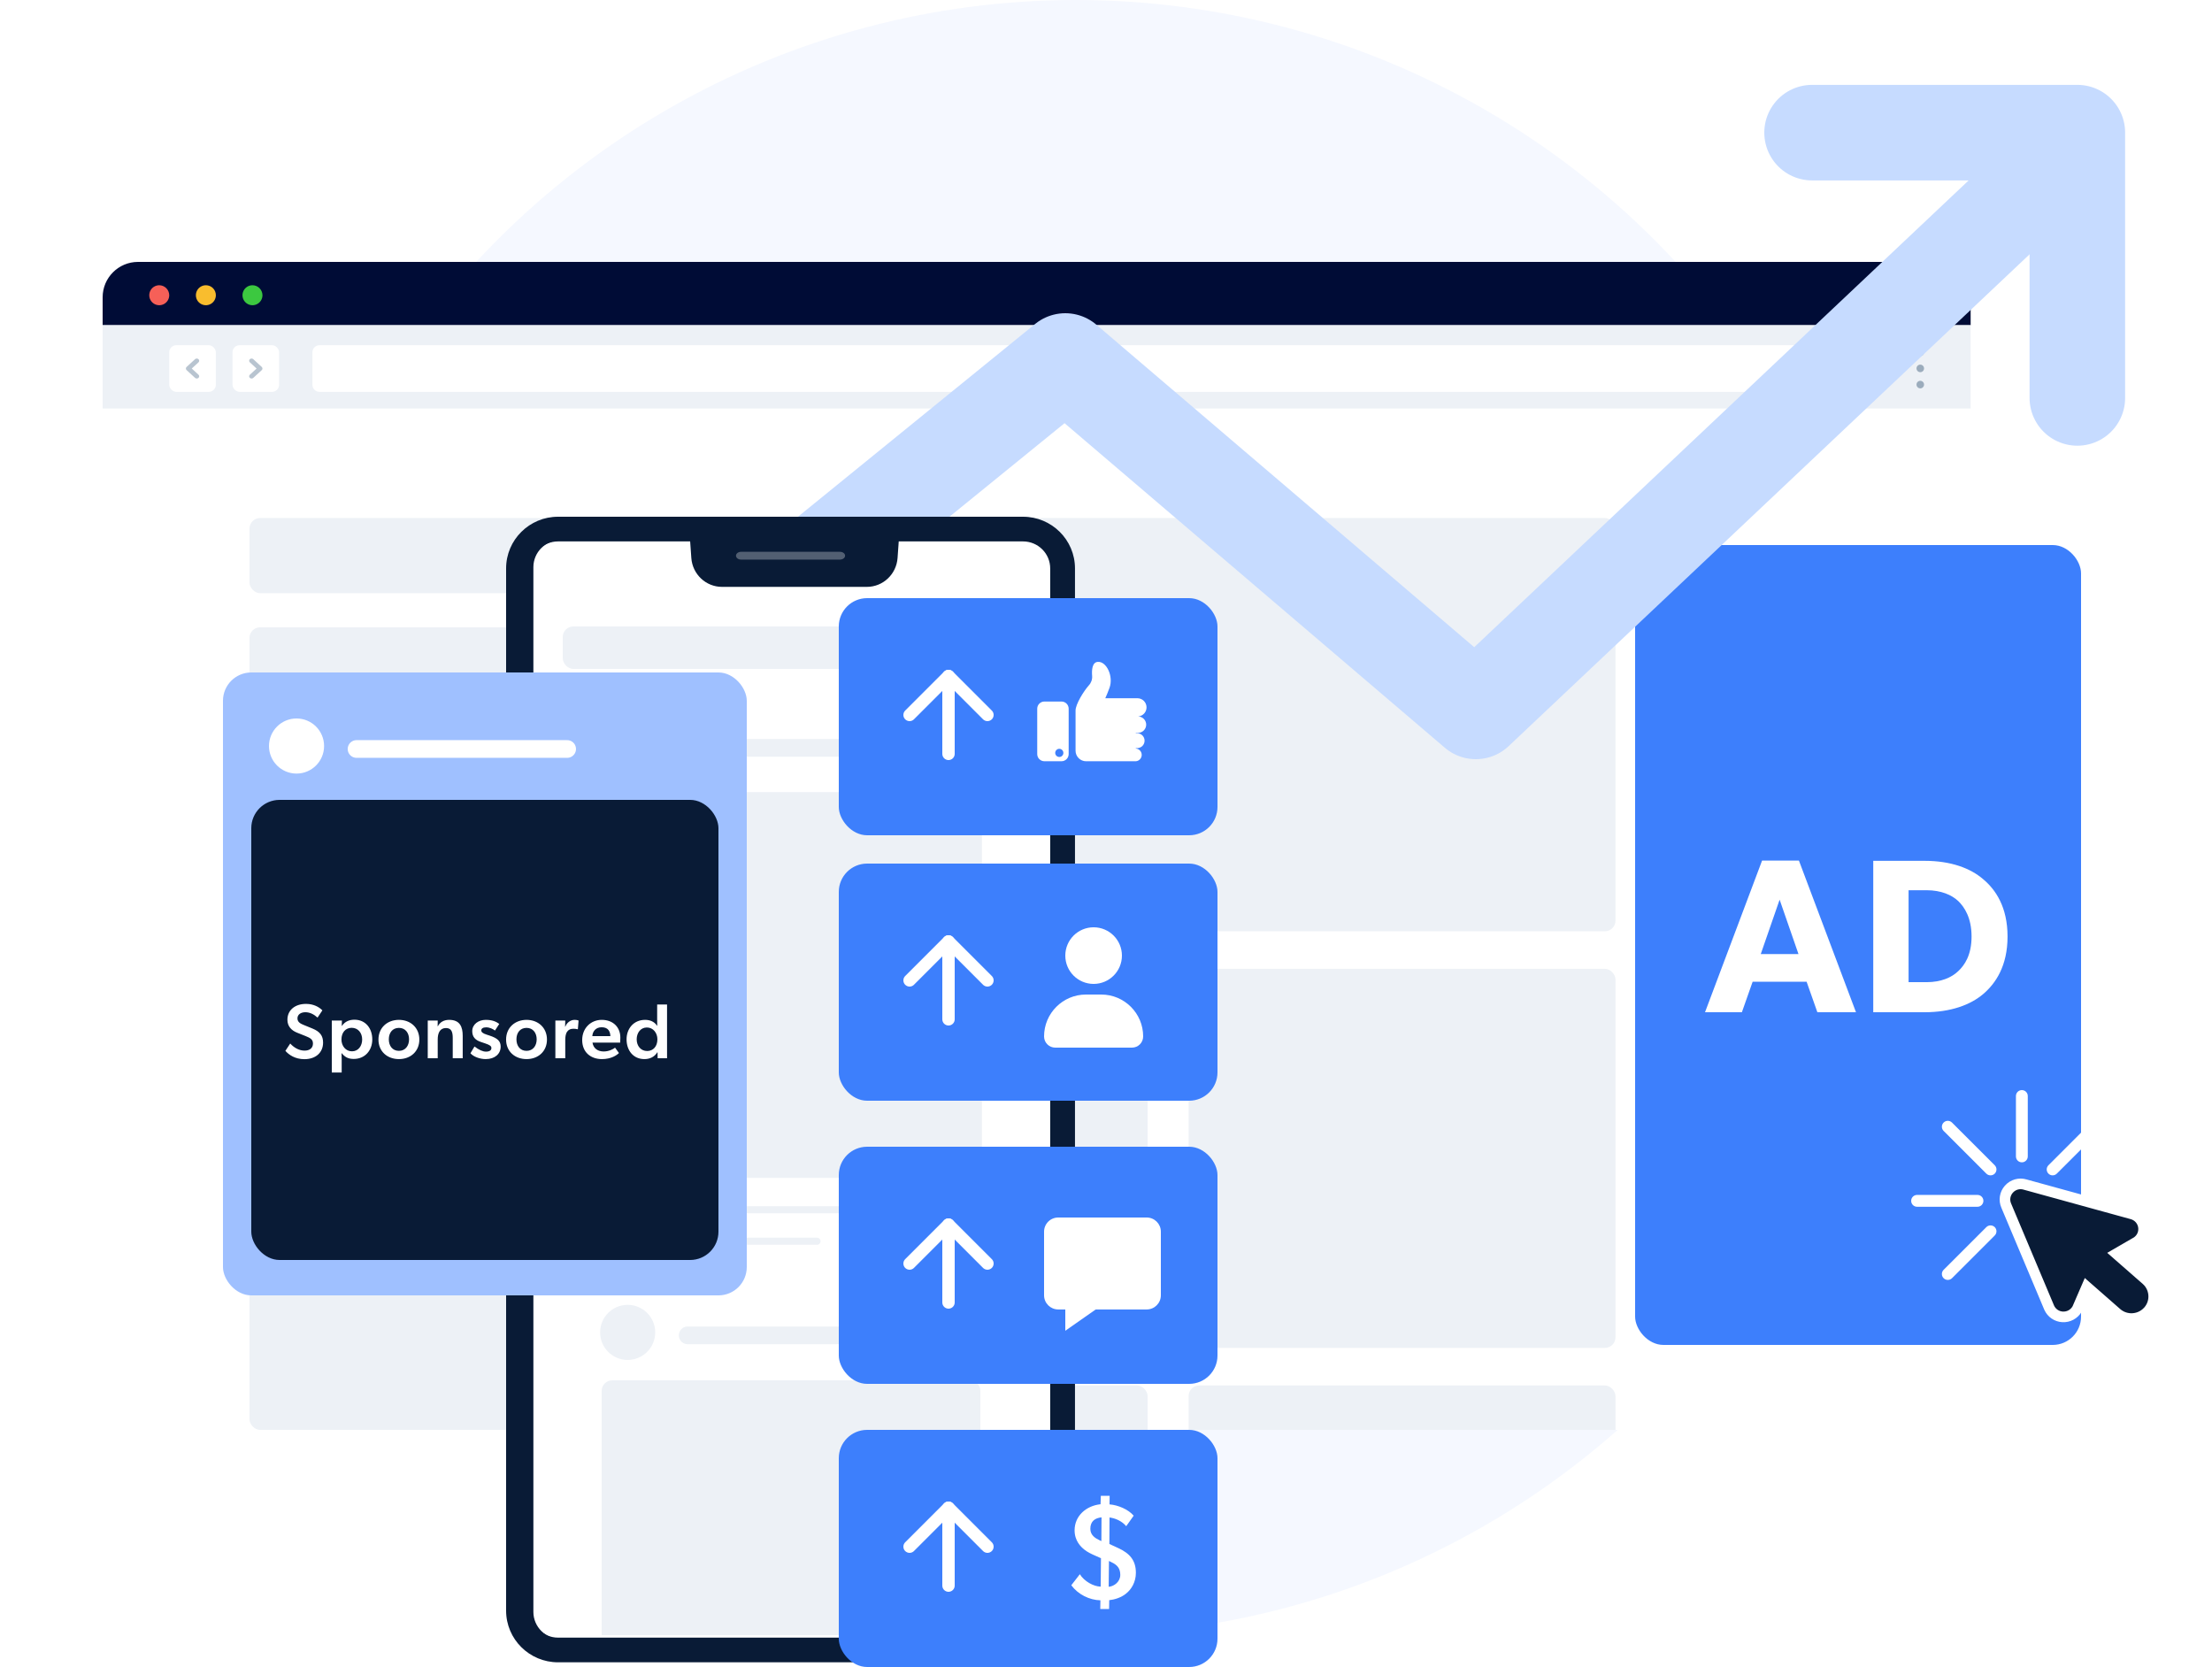
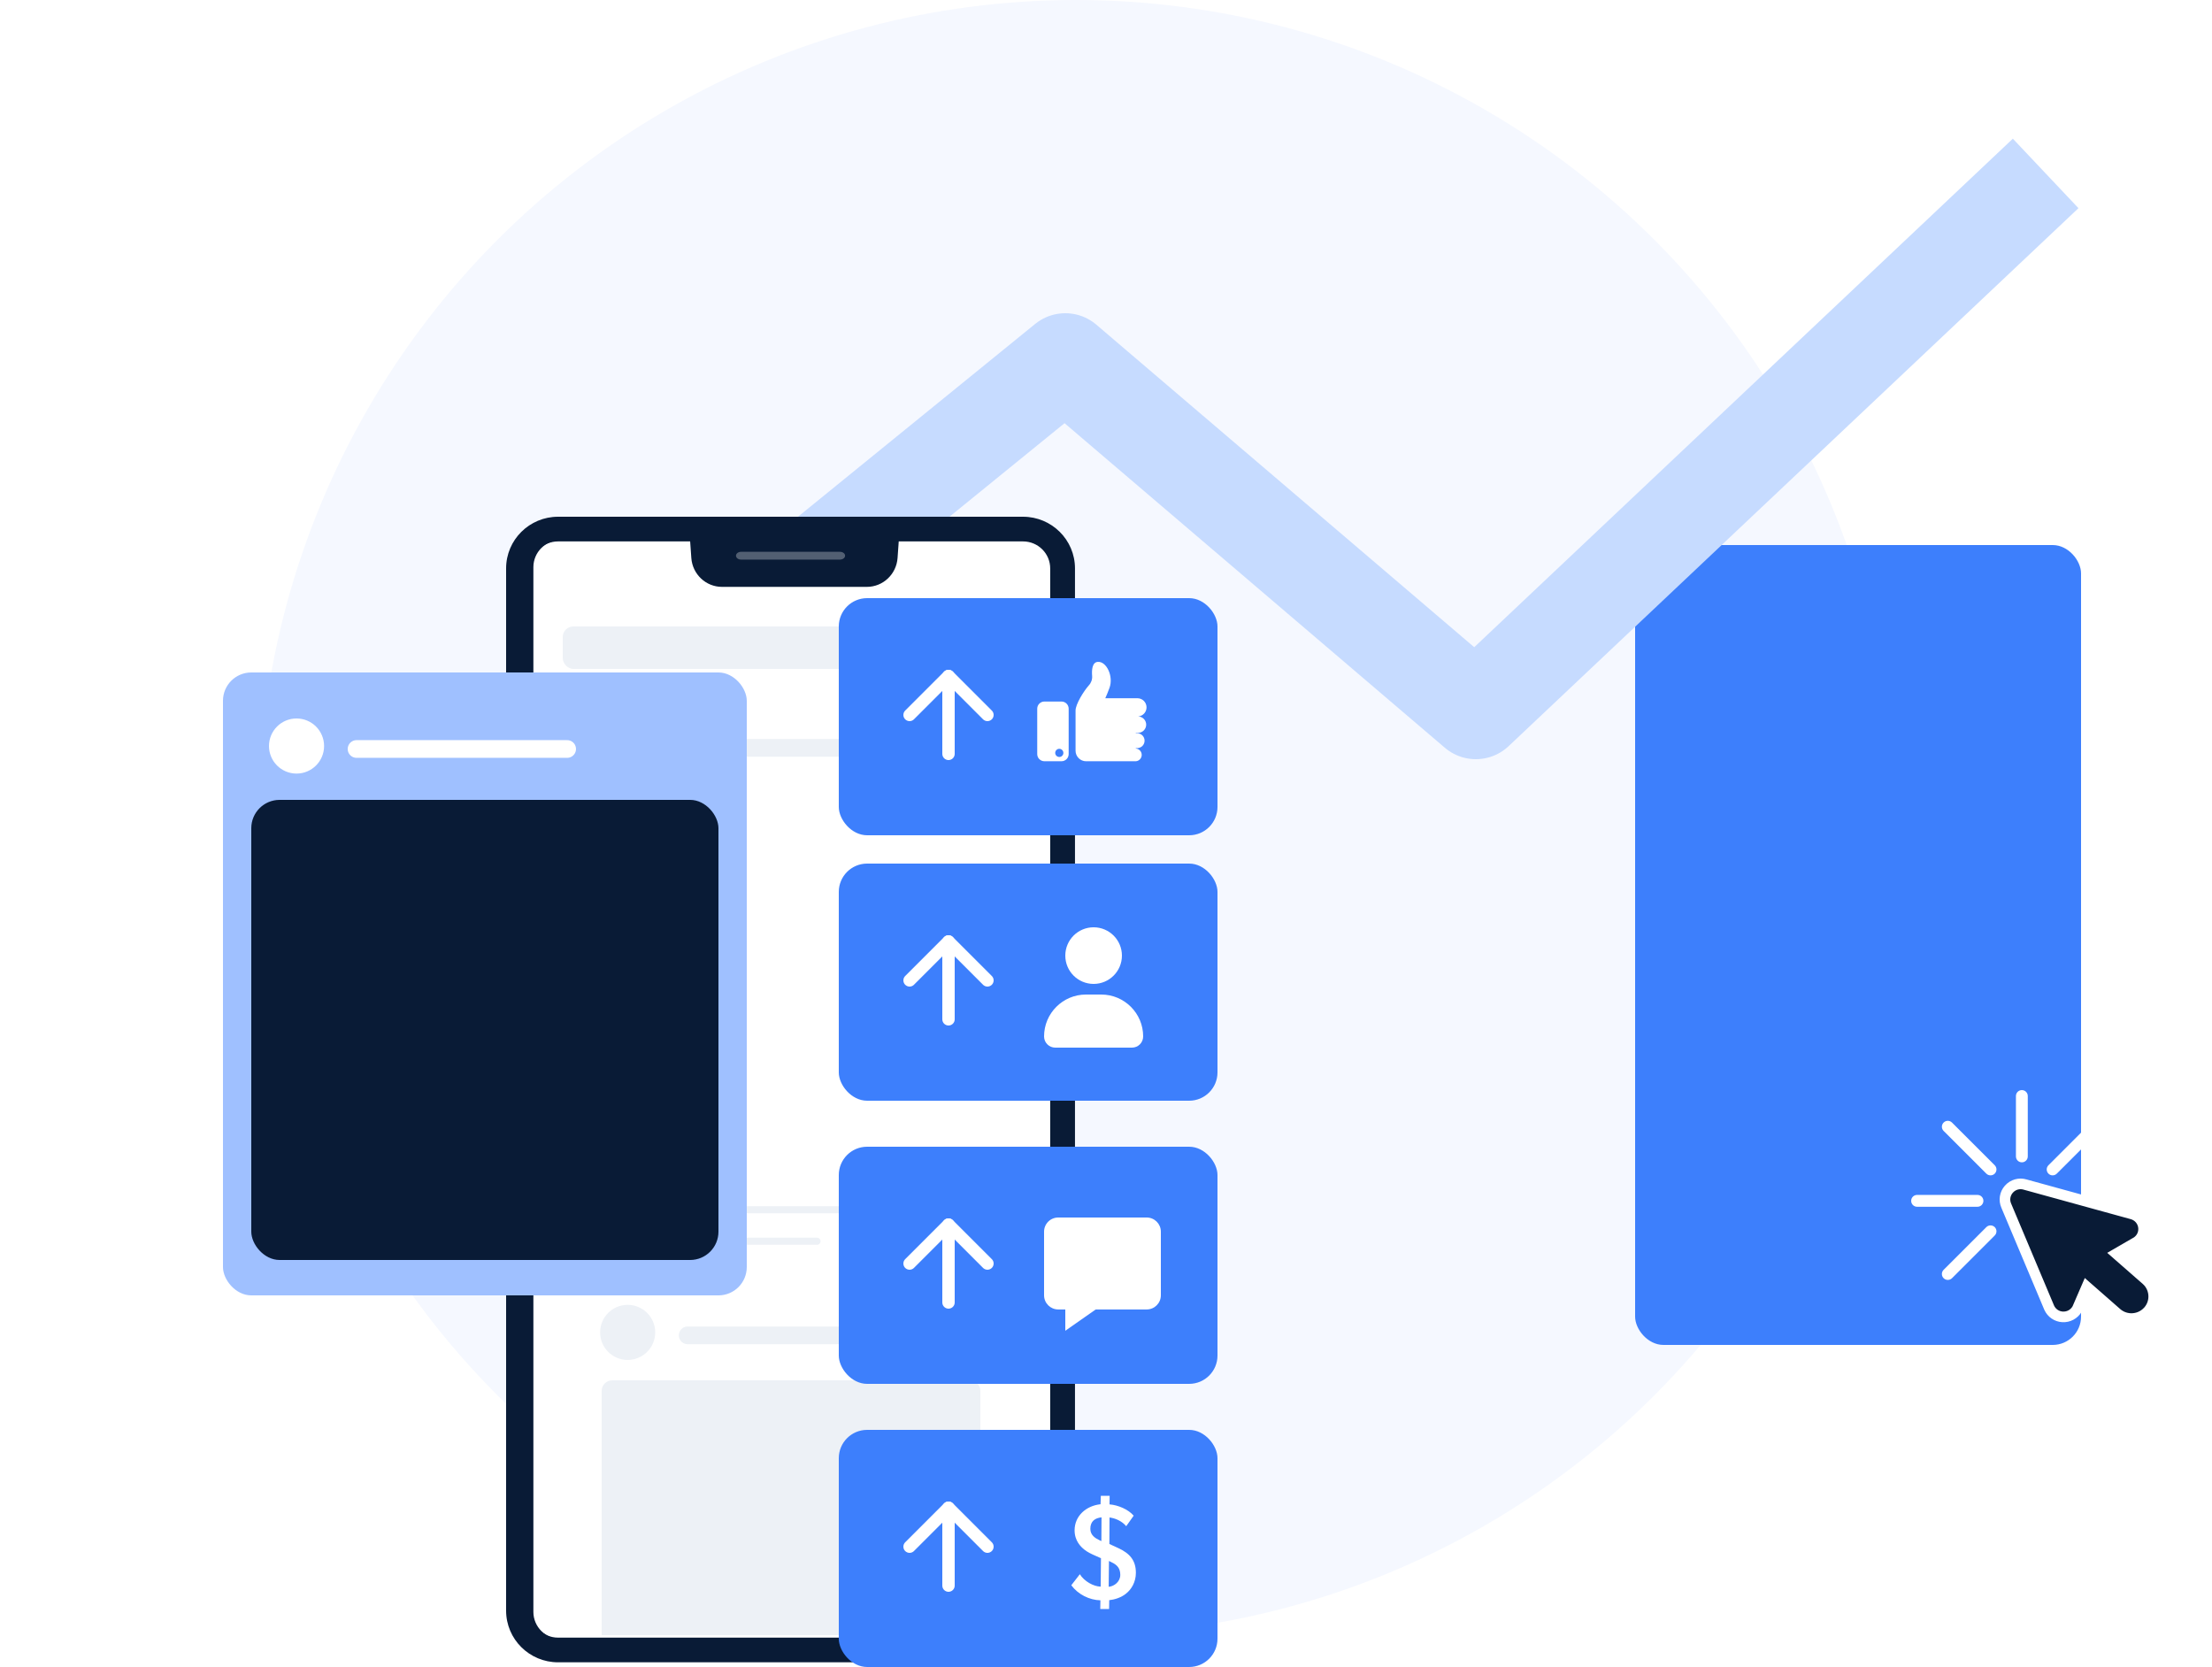
<svg xmlns="http://www.w3.org/2000/svg" width="625" height="471" viewBox="0 0 625 471" fill="none">
  <circle cx="304" cy="231" r="231" fill="#F5F8FF" />
  <g filter="url(#filter0_dd_17587_39858)">
    <g clip-path="url(#clip0_17587_39858)">
      <path d="M547.638 86.888H28.165C25.864 86.888 23.998 88.815 23.998 91.192V413.029C23.998 415.407 25.864 417.334 28.165 417.334H547.638C549.939 417.334 551.805 415.407 551.805 413.029V91.192C551.805 88.815 549.939 86.888 547.638 86.888Z" fill="white" />
      <path d="M551.805 69H23.998V86.887H551.805V69Z" fill="#000C36" />
      <path d="M42.817 78.408C42.818 78.967 42.654 79.514 42.344 79.979C42.035 80.445 41.595 80.808 41.079 81.022C40.564 81.237 39.996 81.294 39.448 81.186C38.9 81.078 38.396 80.809 38.001 80.415C37.606 80.02 37.336 79.517 37.227 78.969C37.117 78.421 37.173 77.852 37.386 77.336C37.599 76.819 37.961 76.378 38.426 76.067C38.89 75.757 39.436 75.591 39.994 75.591C40.74 75.596 41.454 75.894 41.982 76.421C42.51 76.949 42.81 77.662 42.817 78.408Z" fill="#F66058" />
      <path d="M55.991 78.408C55.992 78.968 55.827 79.514 55.518 79.98C55.208 80.445 54.767 80.809 54.251 81.023C53.735 81.238 53.167 81.294 52.619 81.186C52.071 81.077 51.568 80.808 51.172 80.412C50.777 80.017 50.508 79.513 50.4 78.965C50.291 78.416 50.347 77.848 50.562 77.331C50.776 76.815 51.139 76.374 51.604 76.064C52.069 75.754 52.616 75.59 53.175 75.591C53.545 75.589 53.912 75.661 54.255 75.802C54.597 75.943 54.908 76.15 55.17 76.412C55.432 76.674 55.639 76.985 55.78 77.328C55.921 77.671 55.992 78.038 55.991 78.408Z" fill="#F9BD2E" />
      <path d="M69.161 78.408C69.162 78.967 68.998 79.514 68.688 79.979C68.379 80.445 67.939 80.808 67.423 81.022C66.907 81.237 66.34 81.294 65.792 81.186C65.244 81.078 64.74 80.809 64.345 80.415C63.949 80.02 63.68 79.517 63.57 78.969C63.461 78.421 63.516 77.852 63.73 77.336C63.943 76.819 64.305 76.378 64.769 76.067C65.234 75.757 65.78 75.591 66.338 75.591C67.084 75.596 67.798 75.894 68.326 76.421C68.854 76.949 69.153 77.662 69.161 78.408Z" fill="#3CC840" />
      <path d="M551.805 86.888H23.998V110.424H551.805V86.888Z" fill="#EDF1F6" />
      <path d="M520.759 94.536C520.759 93.432 519.863 92.536 518.759 92.536H85.272C84.167 92.536 83.272 93.432 83.272 94.536V103.716C83.272 104.821 84.167 105.716 85.272 105.716H518.759C519.863 105.716 520.759 104.821 520.759 103.716V94.536Z" fill="white" />
      <rect x="60.691" y="92.535" width="13.172" height="13.18" rx="2" fill="white" />
      <path fill-rule="evenodd" clip-rule="evenodd" d="M65.599 96.485C65.869 96.239 66.305 96.24 66.573 96.487L68.959 98.683C69.227 98.93 69.227 99.329 68.958 99.576L66.573 101.764C66.303 102.011 65.867 102.011 65.598 101.764C65.329 101.518 65.329 101.117 65.598 100.871L67.498 99.128L65.597 97.379C65.329 97.132 65.33 96.731 65.599 96.485Z" fill="#B8C4D0" />
      <rect x="55.988" y="105.716" width="13.172" height="13.18" rx="2" transform="rotate(-180 55.988 105.716)" fill="white" />
      <path fill-rule="evenodd" clip-rule="evenodd" d="M51.081 101.766C50.811 102.012 50.375 102.012 50.106 101.764L47.721 99.568C47.453 99.321 47.453 98.921 47.722 98.675L50.107 96.487C50.376 96.24 50.812 96.24 51.081 96.487C51.35 96.733 51.35 97.134 51.081 97.38L49.182 99.123L51.082 100.872C51.351 101.119 51.35 101.52 51.081 101.766Z" fill="#B8C4D0" />
      <path d="M537.573 95.618C537.361 95.618 537.154 95.555 536.977 95.437C536.801 95.319 536.663 95.151 536.583 94.955C536.502 94.759 536.481 94.543 536.523 94.335C536.565 94.127 536.669 93.937 536.819 93.787C536.97 93.638 537.162 93.537 537.371 93.497C537.579 93.457 537.795 93.479 537.991 93.562C538.186 93.644 538.353 93.783 538.469 93.96C538.586 94.138 538.647 94.346 538.645 94.558C538.642 94.84 538.528 95.11 538.328 95.308C538.127 95.507 537.856 95.618 537.573 95.618Z" fill="#9BACBC" />
      <path d="M537.573 100.158C537.361 100.158 537.154 100.095 536.977 99.977C536.801 99.859 536.663 99.691 536.583 99.495C536.502 99.299 536.481 99.083 536.523 98.875C536.565 98.668 536.669 98.477 536.819 98.328C536.97 98.178 537.162 98.077 537.371 98.037C537.579 97.997 537.795 98.019 537.991 98.102C538.186 98.184 538.353 98.323 538.469 98.501C538.586 98.678 538.647 98.886 538.645 99.098C538.642 99.38 538.528 99.65 538.328 99.848C538.127 100.047 537.856 100.158 537.573 100.158Z" fill="#9BACBC" />
      <path d="M537.574 104.73C537.362 104.73 537.154 104.668 536.978 104.55C536.802 104.432 536.665 104.265 536.584 104.07C536.502 103.874 536.481 103.659 536.523 103.451C536.564 103.244 536.666 103.053 536.816 102.903C536.966 102.754 537.157 102.652 537.364 102.61C537.572 102.569 537.788 102.59 537.984 102.671C538.179 102.752 538.347 102.89 538.465 103.066C538.582 103.242 538.645 103.448 538.645 103.66C538.645 103.944 538.532 104.216 538.331 104.417C538.13 104.618 537.858 104.73 537.574 104.73Z" fill="#9BACBC" />
      <rect x="65.492" y="141.368" width="105.175" height="21.228" rx="3" fill="#EDF1F6" />
      <rect x="198.648" y="141.368" width="252.807" height="116.754" rx="3" fill="#EDF1F6" />
      <rect x="198.648" y="268.737" width="120.614" height="107.105" rx="3" fill="#EDF1F6" />
      <rect x="330.842" y="268.737" width="120.614" height="107.105" rx="3" fill="#EDF1F6" />
      <rect x="65.492" y="172.246" width="120.614" height="107.105" rx="3" fill="#EDF1F6" />
      <rect x="65.492" y="291.895" width="120.614" height="107.105" rx="3" fill="#EDF1F6" />
      <rect x="198.648" y="386.456" width="120.614" height="107.105" rx="3" fill="#EDF1F6" />
      <rect x="330.842" y="386.456" width="120.614" height="107.105" rx="3" fill="#EDF1F6" />
    </g>
  </g>
  <rect x="462" y="154" width="126" height="226" rx="8" fill="#3D7FFC" />
-   <path d="M524.408 286L508.288 243.158H497.872L481.752 286H492.168L495.206 277.382H510.458L513.496 286H524.408ZM508.164 269.57H497.5L502.832 254.194L508.164 269.57ZM567.231 264.61C567.231 256.302 563.883 251.342 560.287 248.366C556.753 245.328 551.235 243.22 543.795 243.22H529.287V286H543.795C551.235 286 556.753 283.892 560.287 280.916C563.883 277.878 567.231 272.918 567.231 264.61ZM557.063 264.61C557.063 269.88 555.079 272.732 553.281 274.406C551.483 276.142 548.507 277.506 544.353 277.506H539.269V251.528H544.353C548.507 251.528 551.483 252.892 553.281 254.566C555.079 256.302 557.063 259.34 557.063 264.61Z" fill="white" />
  <path d="M98 267L301 102L417 201L578 49" stroke="#C6DBFF" stroke-width="27" stroke-linejoin="round" />
-   <path d="M512 37.477H586.953V112.43" stroke="#C6DBFF" stroke-width="27" stroke-linecap="round" stroke-linejoin="round" />
  <path d="M147.402 162.631C147.402 154.661 153.836 148.201 161.771 148.201H286.063C293.999 148.201 300.432 154.661 300.432 162.631V451.942C300.432 459.911 293.999 466.371 286.063 466.371H161.771C153.836 466.371 147.402 459.911 147.402 451.942V162.631Z" fill="#091B36" />
  <path d="M150.707 160.252C150.707 156.029 154.139 152.605 158.373 152.605H289.465C293.699 152.605 297.131 156.029 297.131 160.252V455.422C297.131 459.645 293.699 463.069 289.465 463.069H158.373C154.139 463.069 150.707 459.645 150.707 455.422V160.252Z" fill="white" />
  <path fill-rule="evenodd" clip-rule="evenodd" d="M157.685 146H289.051C297.144 146 303.736 152.52 303.736 160.602V455.073C303.736 463.155 297.144 469.675 289.051 469.675H157.685C149.592 469.675 143 463.155 143 455.073V160.602C143 152.52 149.592 146 157.685 146ZM157.685 152.973C153.442 152.973 150.003 156.388 150.003 160.602V455.073C150.003 459.286 153.442 462.702 157.685 462.702H289.051C293.294 462.702 296.733 459.286 296.733 455.073V160.602C296.733 156.388 293.294 152.973 289.051 152.973H157.685Z" fill="#091B36" />
  <path d="M144.102 185.602C144.102 184.403 145.087 183.432 146.303 183.432V208.753C145.087 208.753 144.102 207.781 144.102 206.583V185.602Z" fill="#091B36" />
  <path d="M302.639 215.389C302.639 216.588 301.653 217.56 300.437 217.56L300.437 192.238C301.653 192.238 302.639 193.21 302.639 194.409L302.639 215.389Z" fill="#091B36" />
  <path d="M144.102 215.328C144.102 214.129 145.087 213.157 146.303 213.157V238.479C145.087 238.479 144.102 237.507 144.102 236.308V215.328Z" fill="#091B36" />
  <path d="M194.744 149.303H254.195L253.606 157.647C253.281 162.25 249.495 165.817 244.935 165.817H204.004C199.443 165.817 195.658 162.25 195.333 157.647L194.744 149.303Z" fill="#091B36" />
  <path opacity="0.3" d="M207.953 157.009C207.953 156.401 208.595 155.908 209.387 155.908H237.345C238.137 155.908 238.779 156.401 238.779 157.009C238.779 157.617 238.137 158.11 237.345 158.11H209.387C208.595 158.11 207.953 157.617 207.953 157.009Z" fill="#FFFEFE" />
  <rect x="159" y="196" width="129" height="163" rx="3" fill="white" />
-   <rect x="169.561" y="223.804" width="107.879" height="108.991" rx="3" fill="#EDF1F6" />
  <circle cx="177.346" cy="210.458" r="7.785" fill="#EDF1F6" />
  <line x1="194.305" y1="211.294" x2="253.809" y2="211.294" stroke="#EDF1F6" stroke-width="5" stroke-linecap="round" />
  <line x1="170.561" y1="341.804" x2="265.318" y2="341.804" stroke="#EDF1F6" stroke-width="2" stroke-linecap="round" />
  <line x1="170.561" y1="350.701" x2="230.841" y2="350.701" stroke="#EDF1F6" stroke-width="2" stroke-linecap="round" />
  <rect x="159" y="177" width="85" height="12" rx="3" fill="#EDF1F6" />
  <rect x="248" y="177" width="18" height="12" rx="3" fill="#EDF1F6" />
  <rect x="270" y="177" width="18" height="12" rx="3" fill="#EDF1F6" />
  <rect x="159" y="362" width="129" height="100" rx="3" fill="white" />
  <path d="M170 393C170 391.343 171.343 390 173 390H274C275.657 390 277 391.343 277 393V462H170V393Z" fill="#EDF1F6" />
  <circle cx="177.346" cy="376.458" r="7.785" fill="#EDF1F6" />
  <line x1="194.305" y1="377.294" x2="253.809" y2="377.294" stroke="#EDF1F6" stroke-width="5" stroke-linecap="round" />
  <rect x="237" y="169" width="107" height="67" rx="8" fill="#3D7FFC" />
  <rect x="237" y="244" width="107" height="67" rx="8" fill="#3D7FFC" />
  <rect x="237" y="324" width="107" height="67" rx="8" fill="#3D7FFC" />
  <rect x="237" y="404" width="107" height="67" rx="8" fill="#3D7FFC" />
  <path d="M299.93 198.213H295.089C294.553 198.213 294.039 198.426 293.66 198.805C293.281 199.184 293.068 199.698 293.068 200.233V213.072C293.071 213.606 293.285 214.118 293.663 214.495C294.042 214.872 294.555 215.083 295.089 215.083H299.93C300.466 215.083 300.98 214.87 301.359 214.491C301.738 214.113 301.951 213.599 301.951 213.063V200.233C301.951 199.698 301.738 199.184 301.359 198.805C300.98 198.426 300.466 198.213 299.93 198.213ZM299.303 213.882C299.074 213.882 298.85 213.814 298.659 213.687C298.469 213.559 298.321 213.378 298.233 213.167C298.145 212.955 298.122 212.723 298.167 212.498C298.212 212.273 298.322 212.067 298.484 211.905C298.646 211.743 298.852 211.633 299.077 211.588C299.301 211.544 299.534 211.567 299.746 211.654C299.957 211.742 300.138 211.89 300.265 212.081C300.392 212.271 300.46 212.495 300.46 212.724C300.46 213.031 300.337 213.326 300.119 213.543C299.902 213.76 299.607 213.882 299.299 213.882H299.303Z" fill="white" />
  <path d="M320.916 207.073V207.167H321.296C321.711 207.169 322.117 207.293 322.462 207.524C322.807 207.755 323.076 208.082 323.235 208.466C323.395 208.849 323.438 209.271 323.358 209.678C323.279 210.086 323.081 210.461 322.789 210.757C322.393 211.153 321.857 211.378 321.296 211.384H320.916V211.491C321.371 211.524 321.796 211.728 322.107 212.061C322.418 212.395 322.59 212.834 322.59 213.29C322.59 213.746 322.418 214.185 322.107 214.519C321.796 214.853 321.371 215.057 320.916 215.09C320.875 215.094 320.832 215.094 320.791 215.09H306.885C306.095 215.09 305.336 214.777 304.776 214.219C304.216 213.661 303.9 212.903 303.898 212.112V200.754C303.898 198.978 306.195 195.276 307.663 193.629C307.992 193.271 308.243 192.848 308.401 192.388C308.559 191.928 308.619 191.44 308.58 190.956C308.454 189.387 308.558 187.156 310.148 187.009C312.633 186.78 314.673 191.088 313.496 194.325C313.01 195.64 312.611 196.61 312.294 197.281H321.393C322.057 197.286 322.693 197.546 323.169 198.008C323.646 198.469 323.926 199.097 323.952 199.759C323.978 200.422 323.747 201.07 323.308 201.567C322.869 202.064 322.255 202.373 321.594 202.43C322.2 202.446 322.775 202.698 323.198 203.132C323.62 203.567 323.856 204.149 323.856 204.755C323.851 205.369 323.604 205.956 323.169 206.39C322.734 206.823 322.145 207.068 321.531 207.07L320.916 207.073Z" fill="white" />
  <path d="M301 376V369H311L301 376Z" fill="white" />
  <path d="M295 348C295 345.791 296.791 344 299 344H324C326.209 344 328 345.791 328 348V365.979C328 368.188 326.209 369.979 324 369.979H299C296.791 369.979 295 368.188 295 365.979V348Z" fill="white" />
  <circle cx="309" cy="270" r="8" fill="white" />
  <path d="M295 292.842C295 286.302 300.302 281 306.842 281H311.158C317.698 281 323 286.302 323 292.842C323 294.586 321.586 296 319.842 296H298.158C296.414 296 295 294.586 295 292.842Z" fill="white" />
  <rect x="63" y="190" width="148" height="176" rx="8" fill="#9FC0FF" />
  <rect x="71" y="226" width="132" height="130" rx="8" fill="#091B36" />
  <path d="M310.92 452.156L310.881 454.613H313.377L313.416 452.117C314.937 451.961 316.809 451.376 318.135 450.284C319.695 449.075 320.943 446.969 320.943 444.395C320.943 440.807 319.149 438.857 315.912 437.375L313.455 436.244L313.494 428.756C315.093 428.951 316.965 429.731 318.213 431.213L320.319 428.249C318.798 426.455 315.912 425.246 313.494 425.051L313.533 422.633H311.037L310.959 425.012C306.903 425.441 303.627 428.288 303.627 432.383C303.627 435.386 305.421 437.063 306.396 437.843C307.215 438.506 308.307 439.052 309.672 439.637L311.076 440.261L310.998 448.295C309.009 448.256 306.357 446.813 305.109 444.785L302.691 447.905C304.641 450.518 307.8 452.078 310.92 452.156ZM311.232 428.717L311.193 435.425L310.764 435.23C309.516 434.645 308.073 433.787 308.073 431.954C308.073 429.848 309.36 428.912 311.232 428.717ZM313.26 448.334L313.338 441.041L314.118 441.431C315.6 442.133 316.536 443.069 316.536 444.98C316.536 446.93 314.781 448.217 313.26 448.334Z" fill="white" />
  <path d="M268 213V191" stroke="white" stroke-width="3.5" stroke-linecap="round" stroke-linejoin="round" />
  <path d="M257 202L268 191L279 202" stroke="white" stroke-width="3.5" stroke-linecap="round" stroke-linejoin="round" />
  <path d="M268 288V266" stroke="white" stroke-width="3.5" stroke-linecap="round" stroke-linejoin="round" />
  <path d="M257 277L268 266L279 277" stroke="white" stroke-width="3.5" stroke-linecap="round" stroke-linejoin="round" />
  <path d="M268 368V346" stroke="white" stroke-width="3.5" stroke-linecap="round" stroke-linejoin="round" />
  <path d="M257 357L268 346L279 357" stroke="white" stroke-width="3.5" stroke-linecap="round" stroke-linejoin="round" />
  <path d="M268 448V426" stroke="white" stroke-width="3.5" stroke-linecap="round" stroke-linejoin="round" />
  <path d="M257 437L268 426L279 437" stroke="white" stroke-width="3.5" stroke-linecap="round" stroke-linejoin="round" />
  <path d="M571.274 328.408C572.202 328.408 572.947 327.663 572.947 326.736V309.673C572.947 308.745 572.202 308 571.274 308C570.347 308 569.602 308.745 569.602 309.673V326.736C569.602 327.656 570.347 328.408 571.274 328.408Z" fill="white" />
  <path d="M560.408 339.29C560.408 338.362 559.663 337.617 558.736 337.617H541.673C540.745 337.617 540 338.362 540 339.29C540 340.218 540.745 340.963 541.673 340.963H558.736C559.656 340.963 560.408 340.21 560.408 339.29Z" fill="white" />
  <path d="M579.966 332.088C580.392 332.088 580.825 331.928 581.152 331.601L593.219 319.534C593.873 318.88 593.873 317.823 593.219 317.169C592.565 316.515 591.508 316.515 590.854 317.169L578.787 329.236C578.133 329.89 578.133 330.947 578.787 331.601C579.107 331.928 579.54 332.088 579.966 332.088Z" fill="white" />
  <path d="M551.535 317.169C550.881 316.515 549.824 316.515 549.17 317.169C548.516 317.823 548.516 318.88 549.17 319.534L561.237 331.601C561.564 331.928 561.99 332.088 562.423 332.088C562.849 332.088 563.283 331.928 563.61 331.601C564.264 330.947 564.264 329.89 563.61 329.236L551.535 317.169Z" fill="white" />
  <path d="M561.237 346.721L549.17 358.78C548.516 359.434 548.516 360.491 549.17 361.145C549.497 361.472 549.923 361.632 550.356 361.632C550.782 361.632 551.216 361.472 551.542 361.145L563.61 349.078C564.264 348.424 564.264 347.367 563.61 346.713C562.948 346.067 561.891 346.067 561.237 346.721Z" fill="white" />
  <path d="M606.404 361.613L606.401 361.611L605.78 361.068L605.753 361.044L605.735 361.03C605.733 361.028 605.73 361.026 605.727 361.023C605.715 361.013 605.685 360.986 605.646 360.954L597.963 354.23L603.687 350.918L603.74 350.888L603.79 350.853L603.872 350.796L603.896 350.78L603.919 350.762C605.251 349.761 605.905 348.117 605.606 346.474C605.307 344.833 604.121 343.535 602.553 343.049L602.53 343.042L602.507 343.036L572.323 334.727L572.322 334.727L572.202 334.69C570.534 334.189 568.77 334.697 567.616 335.985L567.616 335.985L567.611 335.991C566.469 337.281 566.174 339.083 566.874 340.669L578.986 369.449L578.994 369.467L579.002 369.484C579.683 370.994 581.139 371.99 582.804 372.075C584.461 372.16 586.024 371.33 586.867 369.894L586.877 369.876L586.887 369.858L586.936 369.769L586.97 369.706L586.999 369.641L589.618 363.58L598.077 370.992L598.078 370.993C599.185 371.962 600.54 372.471 601.905 372.545L601.909 372.545C603.748 372.64 605.627 371.931 606.951 370.45L606.983 370.414L607.015 370.382L607.056 370.333C608.038 369.179 608.524 367.766 608.535 366.358L608.535 366.356C608.546 364.601 607.824 362.859 606.404 361.613Z" fill="#091B36" stroke="white" stroke-width="3" />
-   <path d="M88.316 290.618L85.786 289.584C84.994 289.254 84.048 288.836 84.048 287.736C84.048 286.614 85.038 285.998 86.292 285.998C87.59 285.998 88.756 286.636 89.724 287.516L91.088 285.47C90.186 284.546 88.624 283.644 86.468 283.644C83.278 283.644 81.21 285.47 81.21 288.11C81.21 289.958 82.31 291.124 83.96 291.784L86.336 292.73C87.634 293.258 88.426 293.654 88.426 294.842C88.426 296.162 87.458 296.844 86.05 296.844C84.62 296.844 83.19 296.14 82.002 294.842L80.638 296.91C81.628 298.054 83.41 299.264 86.006 299.264C89.218 299.264 91.286 297.394 91.286 294.578C91.286 292.686 90.45 291.498 88.316 290.618ZM96.565 289.848L96.609 288.352H93.749V303.026H96.543V299.33C96.543 298.582 96.521 298.098 96.499 297.592L96.543 297.57C97.423 298.626 98.325 299.198 99.953 299.198C103.187 299.198 105.189 296.712 105.189 293.698C105.189 290.53 103.275 288.11 100.151 288.11C98.743 288.11 97.467 288.594 96.609 289.87L96.565 289.848ZM99.359 290.398C101.185 290.398 102.329 291.85 102.329 293.698C102.329 295.48 101.273 297.042 99.447 297.042C97.643 297.042 96.477 295.48 96.477 293.698C96.477 291.696 97.665 290.398 99.359 290.398ZM112.72 299.242C115.976 299.242 118.484 297.086 118.484 293.72C118.484 290.354 115.976 288.154 112.72 288.154C109.442 288.154 106.934 290.354 106.934 293.72C106.934 297.086 109.442 299.242 112.72 299.242ZM115.58 293.654C115.58 295.48 114.524 296.91 112.72 296.91C110.872 296.91 109.86 295.48 109.86 293.654C109.86 291.828 110.872 290.42 112.72 290.42C114.524 290.42 115.58 291.828 115.58 293.654ZM127.922 293.302V299H130.738V292.686C130.738 290.134 129.968 288.154 126.91 288.154C125.37 288.154 124.292 288.836 123.72 289.958H123.654L123.676 288.352H120.86V299H123.676V293.698C123.676 291.916 124.27 290.464 126.008 290.464C127.636 290.464 127.922 291.718 127.922 293.302ZM139.856 291.168L141.066 289.298C140.186 288.66 139.13 288.154 137.238 288.154C135.192 288.154 133.432 289.408 133.432 291.344C133.432 292.906 134.246 293.852 135.83 294.38L137.062 294.798C138.426 295.26 138.844 295.568 138.844 296.118C138.844 296.734 138.36 297.13 137.304 297.13C136.402 297.13 135.324 296.646 134.07 295.678L132.926 297.592C133.784 298.582 135.61 299.242 137.238 299.242C139.856 299.242 141.462 297.746 141.462 295.722C141.462 294.182 140.626 293.346 138.272 292.576L137.524 292.334C136.336 291.96 135.984 291.586 135.984 291.124C135.984 290.618 136.446 290.266 137.37 290.266C138.338 290.266 139.24 290.706 139.856 291.168ZM148.78 299.242C152.036 299.242 154.544 297.086 154.544 293.72C154.544 290.354 152.036 288.154 148.78 288.154C145.502 288.154 142.994 290.354 142.994 293.72C142.994 297.086 145.502 299.242 148.78 299.242ZM151.64 293.654C151.64 295.48 150.584 296.91 148.78 296.91C146.932 296.91 145.92 295.48 145.92 293.654C145.92 291.828 146.932 290.42 148.78 290.42C150.584 290.42 151.64 291.828 151.64 293.654ZM156.92 288.352V299H159.714V293.764C159.714 292.95 159.846 292.224 160.11 291.696C160.506 291.014 161.144 290.662 161.98 290.662C162.354 290.662 162.838 290.706 163.146 290.794H163.278L163.476 288.352C163.476 288.352 163.08 288.154 162.354 288.154C161.21 288.154 160.154 288.924 159.736 290.068H159.67L159.714 288.352H156.92ZM167.402 294.578H175.234C175.234 294.578 175.278 293.698 175.278 293.148C175.278 290.31 173.298 288.154 170.02 288.154C166.984 288.154 164.498 290.442 164.498 293.852C164.498 297.284 166.874 299.242 170.086 299.242C172.682 299.242 174.288 298.142 174.882 297.526L173.782 296.008C173.276 296.448 172 297.086 170.57 297.086C168.964 297.086 167.666 296.272 167.402 294.578ZM169.998 290.244C171.978 290.244 172.418 291.586 172.462 292.752H167.358C167.446 291.41 168.326 290.244 169.998 290.244ZM185.791 297.328L185.813 299H188.475V283.82H185.681V288.022C185.681 288.77 185.681 289.342 185.703 289.826H185.659C184.911 288.682 183.701 288.154 182.271 288.154C179.037 288.154 177.035 290.64 177.035 293.654C177.035 296.822 178.949 299.242 182.073 299.242C183.547 299.242 184.867 298.692 185.725 297.328H185.791ZM182.865 296.954C181.039 296.954 179.895 295.502 179.895 293.654C179.895 291.872 180.951 290.31 182.777 290.31C184.581 290.31 185.747 291.872 185.747 293.654C185.747 295.656 184.559 296.954 182.865 296.954Z" fill="white" />
  <circle cx="83.785" cy="210.785" r="7.785" fill="white" />
  <line x1="100.742" y1="211.621" x2="160.247" y2="211.621" stroke="white" stroke-width="5" stroke-linecap="round" />
  <defs>
    <filter id="filter0_dd_17587_39858" x="0" y="45" width="585.807" height="388" filterUnits="userSpaceOnUse" color-interpolation-filters="sRGB">
      <feFlood flood-opacity="0" result="BackgroundImageFix" />
      <feColorMatrix in="SourceAlpha" type="matrix" values="0 0 0 0 0 0 0 0 0 0 0 0 0 0 0 0 0 0 127 0" result="hardAlpha" />
      <feOffset dx="5" dy="5" />
      <feGaussianBlur stdDeviation="14.5" />
      <feColorMatrix type="matrix" values="0 0 0 0 0 0 0 0 0 0.297 0 0 0 0 0.859 0 0 0 0.14 0" />
      <feBlend mode="normal" in2="BackgroundImageFix" result="effect1_dropShadow_17587_39858" />
      <feColorMatrix in="SourceAlpha" type="matrix" values="0 0 0 0 0 0 0 0 0 0 0 0 0 0 0 0 0 0 127 0" result="hardAlpha" />
      <feOffset />
      <feGaussianBlur stdDeviation="3.5" />
      <feComposite in2="hardAlpha" operator="out" />
      <feColorMatrix type="matrix" values="0 0 0 0 0.035 0 0 0 0 0.105 0 0 0 0 0.212 0 0 0 0.09 0" />
      <feBlend mode="normal" in2="effect1_dropShadow_17587_39858" result="effect2_dropShadow_17587_39858" />
      <feBlend mode="normal" in="SourceGraphic" in2="effect2_dropShadow_17587_39858" result="shape" />
    </filter>
    <clipPath id="clip0_17587_39858">
-       <rect x="24" y="69" width="527.807" height="330" rx="10" fill="white" />
-     </clipPath>
+       </clipPath>
  </defs>
</svg>